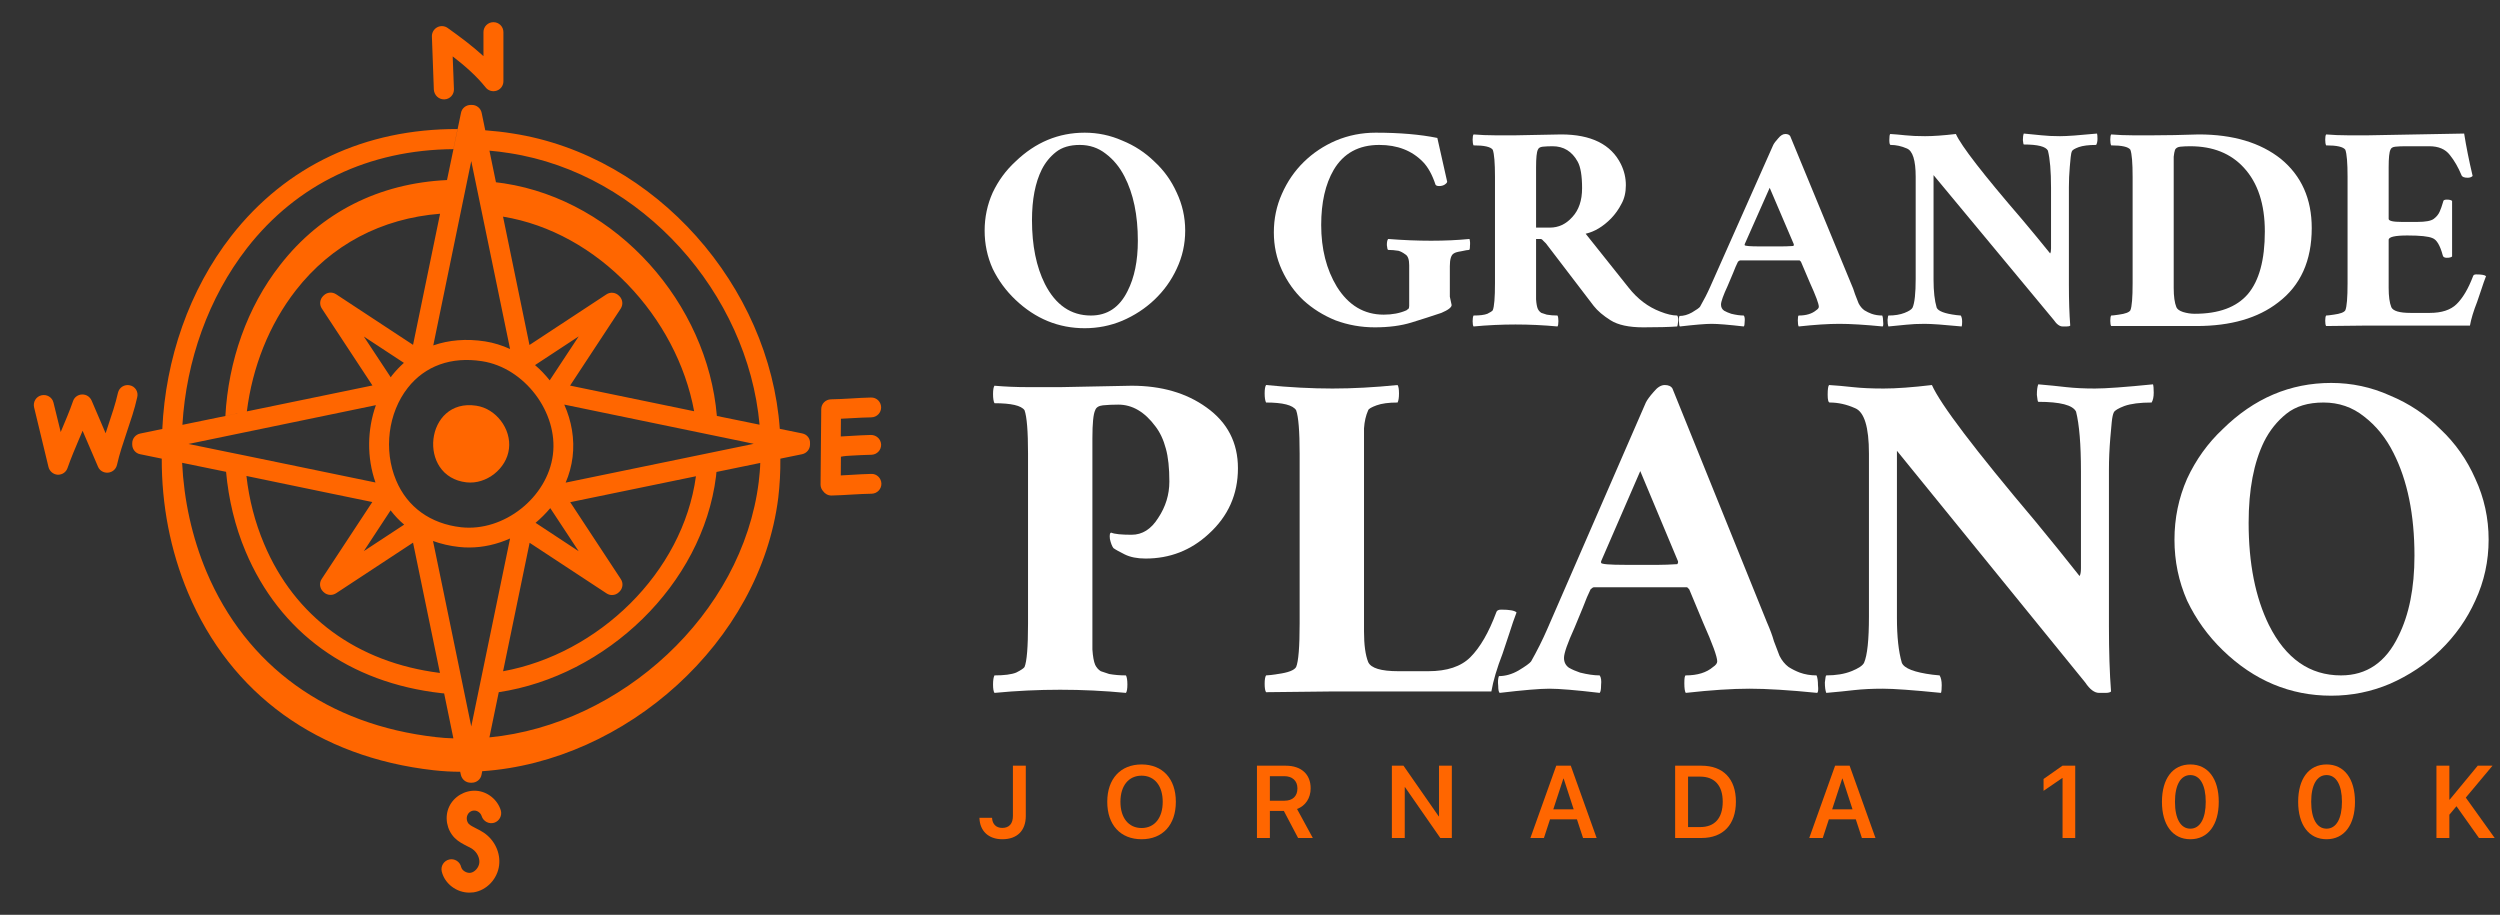
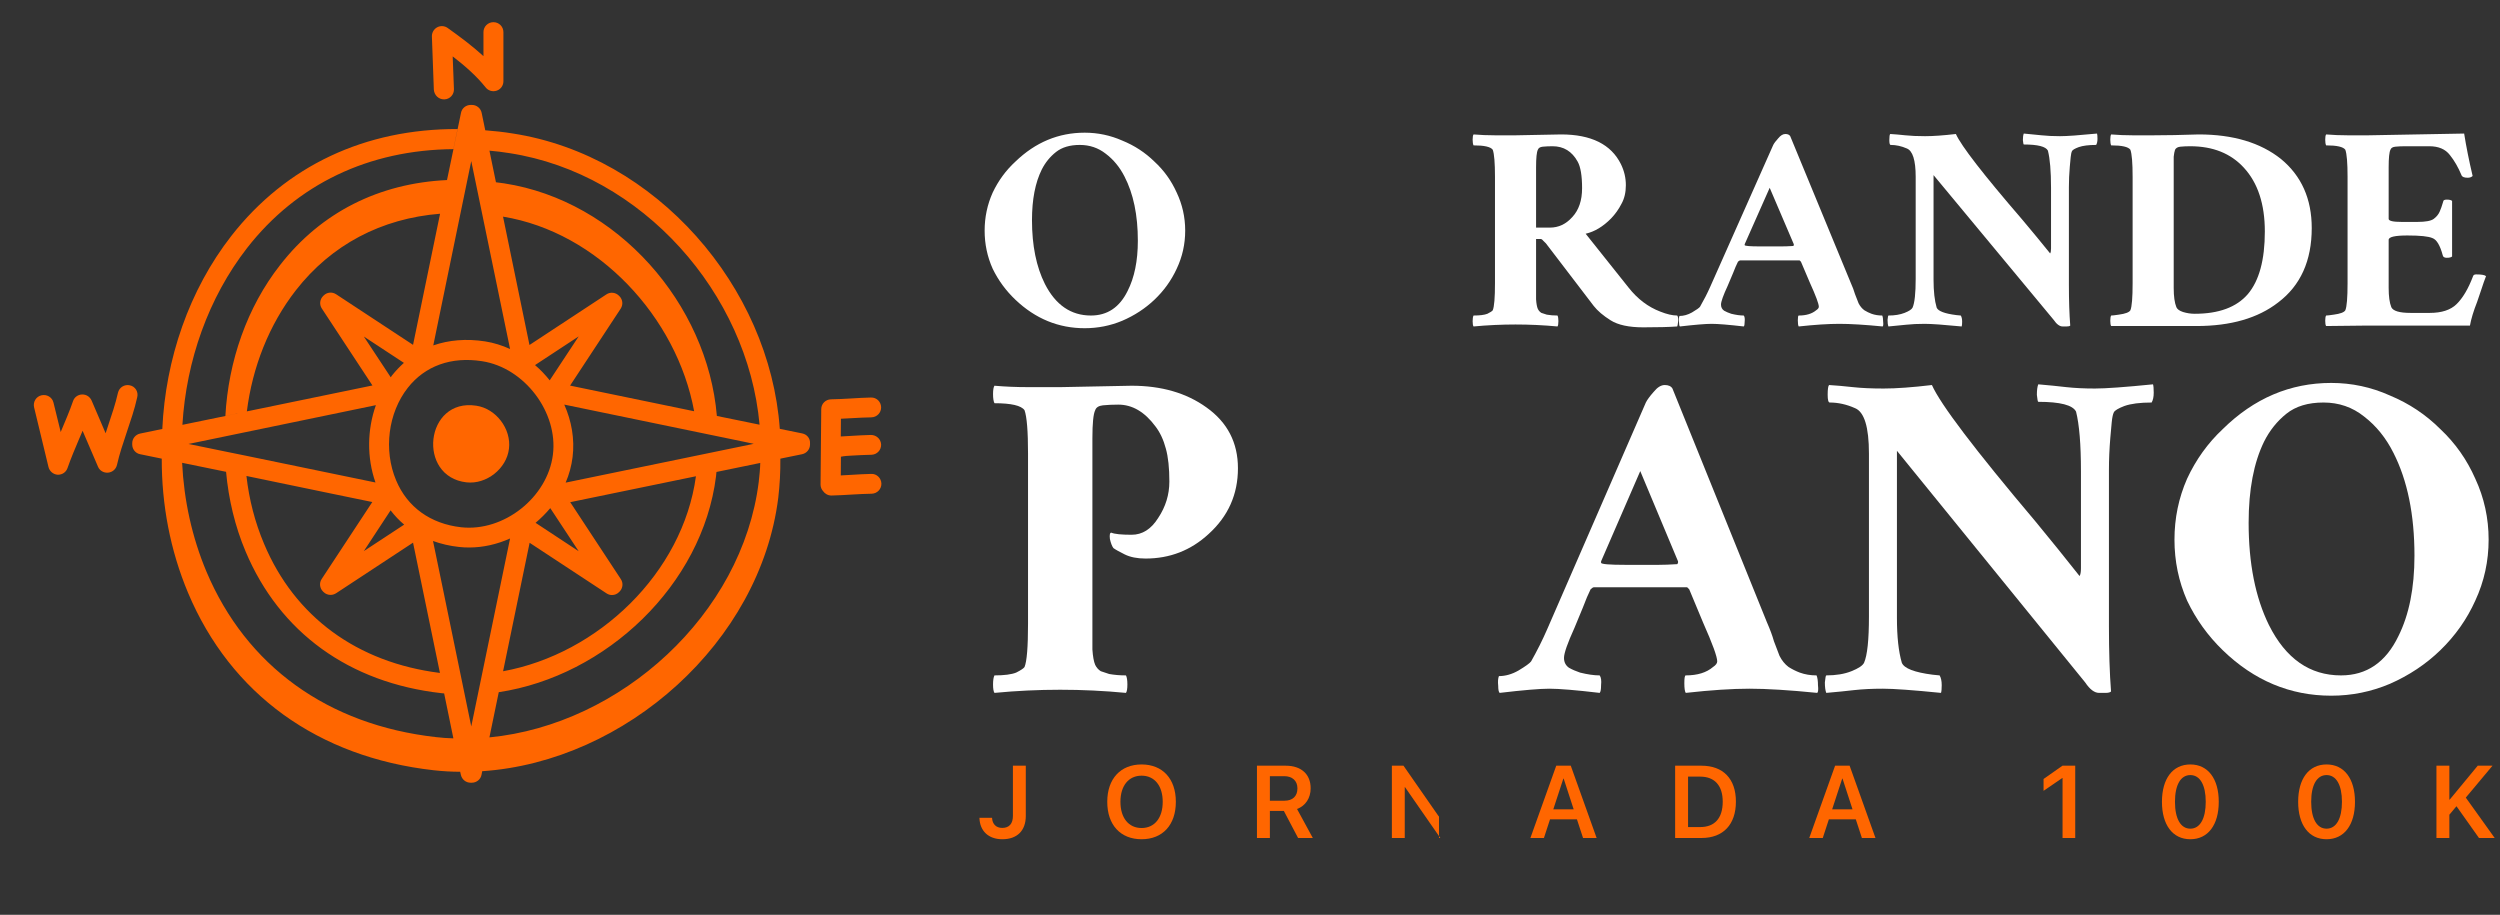
<svg xmlns="http://www.w3.org/2000/svg" width="358" height="131" viewBox="0 0 358 131" fill="none">
  <rect x="0" y="0" width="358" height="131" fill="#333333" stroke="none" />
  <path d="M114.883 62.066L111.667 61.411C110.218 41.047 93.942 22.29 73.419 19.114C72.089 18.896 70.779 18.757 69.489 18.658L68.973 16.157C68.834 15.502 68.258 15.025 67.584 15.025H67.405C66.73 15.025 66.135 15.502 66.016 16.157L64.785 22.072C64.527 23.302 64.269 24.533 64.011 25.783C54.305 26.24 45.989 30.388 40.113 37.95C35.37 44.004 32.71 51.705 32.273 59.565C33.028 59.407 33.762 59.268 34.516 59.109C31.718 59.684 28.919 60.26 26.12 60.836C26.676 51.626 29.852 42.635 35.37 35.529C42.535 26.339 52.836 21.456 64.924 21.357L65.519 18.479C52.3 18.439 40.987 23.719 33.127 33.782C27.093 41.523 23.699 51.388 23.242 61.431C23.718 61.332 24.195 61.233 24.671 61.133C23.143 61.451 21.615 61.769 20.066 62.086C19.411 62.225 18.935 62.801 18.935 63.475V63.654C18.935 64.329 19.411 64.924 20.066 65.043L23.163 65.679C23.143 72.249 24.373 78.799 26.914 84.852C29.971 92.137 34.635 98.032 40.59 102.339C46.564 106.646 53.809 109.365 62.086 110.298C63.356 110.437 64.626 110.516 65.897 110.516C65.936 110.655 65.956 110.814 65.996 110.953C66.135 111.608 66.71 112.084 67.385 112.084H67.564C68.239 112.084 68.834 111.608 68.953 110.953L69.052 110.437C89.596 109.048 108.869 91.938 111.449 71.276C111.667 69.41 111.766 67.544 111.747 65.679L114.863 65.043C115.518 64.905 115.994 64.329 115.994 63.654V63.475C116.034 62.781 115.557 62.205 114.883 62.066ZM70.085 21.575C71.037 21.655 72.01 21.774 72.983 21.933C91.958 24.87 107.082 42.019 108.769 60.816L107.122 60.478C105.633 60.181 104.145 59.863 102.656 59.565C101.306 43.488 88.405 28.761 72.208 26.259C71.811 26.2 71.414 26.14 71.017 26.101L72.03 31.023C85.626 33.246 96.92 45.413 99.401 58.891C99.619 58.93 99.857 58.99 100.076 59.029C93.923 57.759 87.79 56.489 81.636 55.218L88.881 44.203C89.258 43.627 89.179 42.893 88.703 42.416L88.623 42.337C88.147 41.861 87.392 41.781 86.837 42.158L75.821 49.403L69.569 19.055L70.085 21.575ZM81.001 69.112C81.498 67.961 81.835 66.731 81.994 65.46C82.311 62.88 81.855 60.3 80.803 57.938C89.377 59.704 97.952 61.491 106.526 63.257L107.936 63.555L81.001 69.112ZM56.131 53.77C56.072 53.849 56.012 53.928 55.953 54.028L52.102 48.192C54.007 49.443 55.933 50.713 57.838 51.963C57.243 52.499 56.667 53.095 56.131 53.77ZM57.878 75.126L52.102 78.918C53.372 76.972 54.662 75.027 55.933 73.082C56.528 73.856 57.163 74.531 57.878 75.126ZM56.727 68.795C54.901 64.468 55.575 59.129 58.394 55.536C60.855 52.4 64.626 51.031 69.033 51.725C75.106 52.658 79.949 59.049 79.175 65.123C78.401 71.236 72.149 76.178 66.035 75.504C61.649 75.007 58.334 72.626 56.727 68.795ZM76.615 52.281L82.867 48.172L78.719 54.464C78.084 53.67 77.389 52.936 76.615 52.281ZM78.798 72.764L82.867 78.937L76.694 74.868C77.448 74.233 78.163 73.519 78.798 72.764ZM67.484 23.064L73.042 49.978C71.911 49.462 70.72 49.085 69.469 48.887C66.77 48.47 64.269 48.688 62.046 49.462C63.852 40.669 65.678 31.877 67.484 23.064ZM42.356 41.583C47.457 35.033 54.623 31.281 63.019 30.606C61.728 36.859 60.438 43.131 59.148 49.383C55.476 46.962 51.804 44.56 48.132 42.138C47.557 41.761 46.822 41.841 46.346 42.317L46.266 42.396C45.79 42.873 45.711 43.627 46.088 44.183L53.333 55.199C47.338 56.429 41.344 57.68 35.35 58.91C36.144 52.579 38.526 46.505 42.356 41.583ZM53.829 58.017C52.578 61.53 52.519 65.54 53.769 69.093L35.032 65.222L32.69 64.746L26.994 63.575C35.945 61.709 44.897 59.863 53.829 58.017ZM62.423 105.554C46.941 103.808 35.27 95.392 29.554 81.835C27.49 76.913 26.338 71.613 26.081 66.274L32.373 67.564C32.73 71.474 33.643 75.365 35.171 78.977C40.054 90.569 49.998 97.774 63.217 99.262C63.356 99.262 63.475 99.282 63.614 99.302C63.416 98.329 63.217 97.337 62.999 96.364C51.149 94.876 42.197 88.326 37.811 77.866C36.501 74.769 35.667 71.494 35.29 68.16L47.636 70.72L53.313 71.891C50.891 75.563 48.489 79.235 46.068 82.907C45.691 83.463 45.77 84.217 46.247 84.694L46.326 84.773C46.604 85.051 46.961 85.19 47.338 85.19C47.616 85.19 47.874 85.11 48.132 84.951L59.148 77.707C60.438 83.919 61.709 90.132 62.999 96.364C63.634 99.481 64.289 102.617 64.924 105.733C64.09 105.713 63.257 105.653 62.423 105.554ZM67.484 104.026C66.968 101.545 66.452 99.084 65.956 96.603C65.103 92.494 64.249 88.385 63.416 84.277C62.939 82.014 62.483 79.731 62.006 77.469C63.157 77.885 64.408 78.183 65.718 78.322C66.214 78.382 66.71 78.401 67.207 78.401C69.231 78.401 71.216 77.925 73.042 77.111L67.484 104.026ZM108.65 69.013C106.288 87.988 88.901 103.768 70.085 105.594L75.841 77.727L86.857 84.971C87.095 85.13 87.373 85.21 87.631 85.21C88.008 85.21 88.365 85.071 88.643 84.793L88.722 84.713C89.199 84.237 89.278 83.483 88.901 82.927L81.656 71.911L99.659 68.199C97.773 82.054 85.646 93.645 72.03 96.126L71.415 99.123C86.757 96.821 100.592 83.781 102.537 68.199C102.557 68.001 102.577 67.783 102.596 67.584L108.869 66.294C108.849 67.187 108.749 68.1 108.65 69.013Z" fill="#FF6600" />
  <path d="M72.883 64.269C73.241 61.431 71.037 58.513 68.199 58.096C60.855 56.965 59.664 68.279 66.81 69.073C69.668 69.39 72.546 67.108 72.883 64.269Z" fill="#FF6600" />
  <path d="M121.969 65.242C122.922 65.182 123.874 65.143 124.787 65.123C125.581 65.103 126.197 64.448 126.177 63.674C126.157 62.88 125.482 62.285 124.728 62.285C123.775 62.304 122.783 62.364 121.81 62.423C121.334 62.443 120.877 62.483 120.401 62.503L120.421 59.962C120.937 59.942 121.453 59.903 121.969 59.883C122.922 59.823 123.874 59.784 124.787 59.764C125.581 59.744 126.197 59.089 126.177 58.315C126.157 57.521 125.522 56.906 124.728 56.925C123.775 56.945 122.783 57.005 121.81 57.064C120.857 57.124 119.905 57.164 118.992 57.184C118.217 57.203 117.602 57.819 117.602 58.593L117.503 69.39C117.503 69.748 117.642 70.085 117.86 70.323C118.118 70.7 118.555 70.958 119.051 70.958H119.091C120.044 70.939 121.036 70.879 122.009 70.819C122.961 70.76 123.914 70.72 124.827 70.7C125.621 70.68 126.236 70.025 126.216 69.251C126.197 68.457 125.522 67.822 124.767 67.862C123.815 67.882 122.822 67.941 121.85 68.001C121.354 68.021 120.877 68.061 120.401 68.08L120.421 65.401C120.897 65.302 121.433 65.262 121.969 65.242Z" fill="#FF6600" />
  <path d="M18.598 55.179C17.824 55 17.07 55.477 16.891 56.251C16.534 57.839 16.018 59.347 15.482 60.955C15.363 61.312 15.243 61.669 15.124 62.046C15.045 61.868 14.966 61.689 14.906 61.53C14.291 60.101 13.675 58.692 13.12 57.362C12.882 56.826 12.366 56.469 11.75 56.489C11.155 56.509 10.639 56.886 10.46 57.441C9.964 58.871 9.349 60.3 8.773 61.669C8.753 61.729 8.713 61.808 8.694 61.868L7.661 57.66C7.483 56.886 6.709 56.429 5.935 56.608C5.16 56.786 4.704 57.561 4.883 58.335L6.947 66.889C7.106 67.505 7.642 67.941 8.257 67.981H8.316C8.932 67.981 9.468 67.604 9.666 67.028C10.162 65.599 10.778 64.17 11.353 62.801C11.512 62.423 11.671 62.066 11.83 61.689C11.969 62.007 12.107 62.344 12.246 62.662C12.862 64.091 13.477 65.5 14.033 66.83C14.271 67.406 14.866 67.743 15.482 67.683C16.097 67.624 16.613 67.187 16.752 66.572C17.109 64.984 17.625 63.475 18.161 61.868C18.697 60.26 19.273 58.613 19.65 56.886C19.848 56.112 19.372 55.338 18.598 55.179Z" fill="#FF6600" />
  <path d="M63.574 14.231H63.634C64.428 14.211 65.043 13.537 65.004 12.743L64.825 8.078C66.552 9.408 68.219 10.857 69.549 12.524C69.926 13.001 70.561 13.179 71.137 12.981C71.712 12.782 72.089 12.246 72.089 11.631V4.605C72.089 3.811 71.454 3.176 70.66 3.176C69.866 3.176 69.231 3.811 69.231 4.605V8.039C67.604 6.55 65.837 5.24 64.11 4.009C63.674 3.692 63.078 3.652 62.602 3.91C62.126 4.168 61.828 4.684 61.848 5.22L62.126 12.842C62.185 13.636 62.82 14.231 63.574 14.231Z" fill="#FF6600" />
-   <path d="M67.981 116.074C68.418 116.094 68.854 116.451 68.973 116.868C69.212 117.622 70.005 118.039 70.76 117.821C71.514 117.582 71.931 116.788 71.712 116.034C71.236 114.486 69.787 113.335 68.179 113.236C66.572 113.136 64.984 114.069 64.309 115.538C63.634 117.007 63.971 118.833 65.103 119.984C65.659 120.54 66.294 120.857 66.869 121.155C67.167 121.294 67.445 121.433 67.663 121.592C68.318 122.048 68.715 122.862 68.636 123.577C68.556 124.252 67.981 124.887 67.385 124.986C66.83 125.065 66.155 124.668 66.036 124.152C65.857 123.378 65.083 122.902 64.329 123.08C63.555 123.259 63.078 124.033 63.257 124.787C63.674 126.554 65.381 127.824 67.207 127.824C67.405 127.824 67.624 127.804 67.822 127.785C69.708 127.487 71.236 125.859 71.474 123.914C71.693 122.128 70.839 120.302 69.291 119.25C68.914 118.992 68.517 118.793 68.16 118.615C67.743 118.396 67.366 118.218 67.147 117.999C66.85 117.702 66.75 117.146 66.929 116.749C67.088 116.312 67.564 116.034 67.981 116.074Z" fill="#FF6600" />
  <path d="M161.021 25.264C160.339 23.928 159.443 22.842 158.335 22.007C157.269 21.172 156.032 20.754 154.625 20.754C153.217 20.754 152.087 21.088 151.234 21.756C150.382 22.424 149.699 23.259 149.188 24.262C148.249 26.141 147.78 28.563 147.78 31.528C147.78 35.161 148.399 38.209 149.635 40.673C151.17 43.68 153.367 45.183 156.224 45.183C158.569 45.183 160.318 44.014 161.469 41.676C162.45 39.755 162.94 37.353 162.94 34.472C162.94 30.797 162.3 27.728 161.021 25.264ZM155.328 19C157.205 19 158.996 19.376 160.701 20.128C162.45 20.837 163.985 21.84 165.307 23.134C166.671 24.387 167.737 25.869 168.505 27.582C169.315 29.294 169.72 31.11 169.72 33.031C169.72 34.952 169.315 36.769 168.505 38.481C167.737 40.151 166.671 41.634 165.307 42.928C163.985 44.181 162.45 45.183 160.701 45.935C158.996 46.645 157.205 47 155.328 47C151.576 47 148.271 45.643 145.414 42.928C144.049 41.634 142.962 40.151 142.151 38.481C141.384 36.769 141 34.952 141 33.031C141 31.11 141.384 29.294 142.151 27.582C142.962 25.869 144.049 24.387 145.414 23.134C148.271 20.378 151.576 19 155.328 19Z" fill="white" />
-   <path d="M205.826 19.752L207.234 26.016C207.234 26.141 207.106 26.287 206.85 26.454C206.637 26.579 206.381 26.642 206.082 26.642C205.826 26.642 205.656 26.579 205.57 26.454C205.101 25.034 204.504 23.948 203.779 23.197C202.202 21.568 200.112 20.754 197.511 20.754C194.568 20.754 192.394 21.944 190.986 24.324C189.792 26.371 189.195 29.002 189.195 32.217C189.195 35.641 189.942 38.585 191.434 41.049C193.097 43.722 195.336 45.058 198.151 45.058C199.387 45.058 200.475 44.849 201.413 44.432C201.498 44.348 201.583 44.286 201.669 44.244C201.754 44.16 201.797 44.014 201.797 43.805V37.98C201.797 37.145 201.605 36.623 201.221 36.414C200.88 36.163 200.56 35.996 200.261 35.913C199.75 35.829 199.259 35.788 198.79 35.788C198.705 35.788 198.641 35.558 198.598 35.098C198.598 34.639 198.662 34.347 198.79 34.221C200.922 34.389 202.969 34.472 204.931 34.472C206.892 34.472 208.726 34.389 210.432 34.221C210.517 34.514 210.538 34.848 210.496 35.224C210.496 35.6 210.453 35.788 210.368 35.788C210.197 35.788 209.835 35.85 209.28 35.975C208.726 36.059 208.364 36.163 208.193 36.289C207.809 36.497 207.617 37.103 207.617 38.105V42.49L207.873 43.68C207.873 44.014 207.383 44.39 206.402 44.808C205.037 45.267 203.609 45.726 202.116 46.186C200.624 46.645 198.875 46.875 196.871 46.875C194.91 46.875 193.033 46.541 191.242 45.873C189.494 45.163 187.959 44.202 186.637 42.991C185.357 41.78 184.334 40.339 183.566 38.669C182.799 36.998 182.415 35.203 182.415 33.282C182.415 31.319 182.799 29.482 183.566 27.77C184.334 26.016 185.379 24.491 186.701 23.197C188.023 21.902 189.558 20.879 191.306 20.128C193.097 19.376 194.995 19 196.999 19C200.411 19 203.353 19.251 205.826 19.752Z" fill="white" />
  <path d="M217.087 19.376L223.548 19.251C227.855 19.251 230.712 20.67 232.119 23.51C232.588 24.471 232.823 25.473 232.823 26.517C232.823 27.561 232.609 28.459 232.183 29.21C231.799 29.962 231.309 30.651 230.712 31.277C229.56 32.447 228.345 33.178 227.066 33.47L233.206 41.175C234.486 42.803 236 43.952 237.748 44.62C238.686 44.995 239.496 45.183 240.179 45.183C240.307 45.35 240.349 45.643 240.307 46.06C240.264 46.436 240.221 46.666 240.179 46.749C238.985 46.833 237.364 46.875 235.317 46.875C233.27 46.875 231.714 46.541 230.648 45.873C229.582 45.204 228.771 44.515 228.217 43.805L221.373 34.848C221.287 34.764 221.16 34.639 220.989 34.472C220.861 34.305 220.733 34.221 220.605 34.221H219.966V40.548C219.966 41.467 219.966 42.239 219.966 42.866C220.008 43.492 220.093 43.952 220.221 44.244C220.349 44.494 220.52 44.682 220.733 44.808C220.989 44.891 221.245 44.975 221.501 45.058C221.97 45.142 222.482 45.183 223.036 45.183C223.121 45.35 223.164 45.622 223.164 45.998C223.164 46.374 223.121 46.624 223.036 46.749C219.027 46.374 215.019 46.374 211.01 46.749C210.925 46.624 210.882 46.374 210.882 45.998C210.882 45.622 210.925 45.35 211.01 45.183C211.906 45.183 212.567 45.1 212.993 44.933C213.42 44.724 213.676 44.557 213.761 44.432C213.974 43.931 214.081 42.636 214.081 40.548V25.327C214.081 23.322 213.974 22.028 213.761 21.443C213.462 21.025 212.546 20.817 211.01 20.817C210.925 20.649 210.882 20.378 210.882 20.002C210.882 19.626 210.925 19.376 211.01 19.251C211.991 19.334 213.015 19.376 214.081 19.376H217.087ZM225.914 23.134C225.104 21.673 223.91 20.942 222.332 20.942C221.821 20.942 221.351 20.963 220.925 21.005C220.541 21.046 220.307 21.192 220.221 21.443C220.051 21.777 219.966 22.612 219.966 23.948V32.593H221.948C223.185 32.593 224.251 32.092 225.147 31.09C226.085 30.087 226.554 28.709 226.554 26.955C226.554 25.16 226.341 23.886 225.914 23.134Z" fill="white" />
  <path d="M249.709 46.749C247.534 46.499 245.999 46.374 245.103 46.374C244.25 46.374 242.737 46.499 240.562 46.749C240.476 46.666 240.434 46.457 240.434 46.123C240.391 45.747 240.412 45.455 240.498 45.246C241.095 45.246 241.692 45.079 242.289 44.745C242.928 44.369 243.312 44.098 243.44 43.931C243.995 42.97 244.485 42.01 244.911 41.049L253.93 20.754C254.058 20.503 254.293 20.19 254.634 19.814C254.975 19.397 255.316 19.188 255.658 19.188C255.999 19.188 256.233 19.292 256.361 19.501L264.996 40.423C265.295 41.091 265.508 41.655 265.636 42.114C265.807 42.532 265.977 42.97 266.148 43.429C266.361 43.847 266.638 44.181 266.979 44.432C267.321 44.641 267.662 44.808 268.003 44.933C268.472 45.1 268.984 45.183 269.538 45.183C269.623 45.392 269.666 45.685 269.666 46.06C269.709 46.436 269.687 46.666 269.602 46.749C267.043 46.499 264.975 46.374 263.397 46.374C261.82 46.374 259.879 46.499 257.577 46.749C257.491 46.624 257.449 46.332 257.449 45.873C257.449 45.413 257.491 45.183 257.577 45.183C258.643 45.183 259.474 44.933 260.071 44.432C260.327 44.265 260.455 44.098 260.455 43.931C260.455 43.513 260.029 42.365 259.176 40.486L257.896 37.479C257.768 37.353 257.704 37.291 257.704 37.291H249.197C249.112 37.291 249.005 37.353 248.877 37.479C248.664 37.896 248.429 38.439 248.174 39.107C247.918 39.734 247.662 40.339 247.406 40.924C246.766 42.302 246.447 43.2 246.447 43.617C246.447 43.993 246.596 44.286 246.894 44.494C247.193 44.661 247.534 44.808 247.918 44.933C248.6 45.1 249.197 45.183 249.709 45.183C249.837 45.35 249.879 45.643 249.837 46.06C249.837 46.436 249.794 46.666 249.709 46.749ZM249.837 35.098C249.837 35.224 250.583 35.286 252.076 35.286H255.082C255.551 35.286 256.127 35.266 256.809 35.224L256.873 35.098V34.973L253.419 26.893L249.837 34.973V35.098Z" fill="white" />
  <path d="M270.744 20.754C270.616 20.754 270.552 20.524 270.552 20.065C270.552 19.564 270.594 19.271 270.68 19.188C271.362 19.23 272.087 19.292 272.854 19.376C273.622 19.459 274.56 19.501 275.669 19.501C276.82 19.501 278.292 19.397 280.083 19.188C280.85 20.9 284.006 24.972 289.549 31.403C290.957 33.073 292.3 34.702 293.579 36.289C293.665 36.163 293.707 35.934 293.707 35.6V26.893C293.707 24.512 293.558 22.738 293.259 21.568C292.961 20.984 291.81 20.691 289.805 20.691C289.763 20.691 289.72 20.483 289.677 20.065C289.677 19.647 289.72 19.334 289.805 19.125C290.786 19.209 291.639 19.292 292.364 19.376C293.131 19.459 294.006 19.501 294.986 19.501C295.967 19.501 297.737 19.376 300.296 19.125C300.338 19.251 300.36 19.501 300.36 19.877C300.36 20.253 300.296 20.545 300.168 20.754C299.102 20.754 298.27 20.858 297.673 21.067C297.119 21.276 296.799 21.464 296.714 21.631C296.628 21.798 296.564 22.09 296.522 22.508C296.479 22.925 296.436 23.385 296.394 23.886C296.308 24.888 296.266 25.849 296.266 26.767V40.799C296.266 43.054 296.33 44.995 296.458 46.624C296.372 46.708 296.202 46.749 295.946 46.749H295.37C294.944 46.749 294.517 46.436 294.091 45.81L276.884 25.076V40.047C276.884 41.717 277.034 43.054 277.332 44.056C277.545 44.557 278.483 44.912 280.147 45.121C280.488 45.163 280.701 45.183 280.786 45.183C280.914 45.392 280.978 45.685 280.978 46.06C280.978 46.395 280.957 46.624 280.914 46.749C278.355 46.499 276.586 46.374 275.605 46.374C274.624 46.374 273.75 46.415 272.982 46.499C272.257 46.582 271.405 46.666 270.424 46.749C270.339 46.541 270.296 46.227 270.296 45.81C270.339 45.392 270.381 45.183 270.424 45.183C271.319 45.183 272.087 45.058 272.727 44.808C273.366 44.557 273.75 44.306 273.878 44.056C274.176 43.388 274.326 42.01 274.326 39.922V25.327C274.326 22.946 273.899 21.589 273.046 21.255C272.279 20.921 271.511 20.754 270.744 20.754Z" fill="white" />
  <path d="M311.467 21.443C311.382 21.694 311.318 22.028 311.275 22.445C311.275 22.863 311.275 26.016 311.275 31.904V41.237C311.275 42.448 311.403 43.367 311.659 43.993C311.787 44.286 312.107 44.515 312.619 44.682C313.173 44.849 313.727 44.933 314.282 44.933C317.736 44.933 320.273 43.993 321.894 42.114C323.514 40.193 324.324 37.207 324.324 33.157C324.324 29.231 323.322 26.183 321.318 24.011C319.442 21.965 316.883 20.942 313.642 20.942C313.13 20.942 312.661 20.963 312.235 21.005C311.851 21.046 311.595 21.192 311.467 21.443ZM308.397 19.376C310.231 19.376 312.384 19.334 314.857 19.251C319.761 19.251 323.685 20.42 326.627 22.758C329.569 25.18 331.041 28.48 331.041 32.656C331.041 37.333 329.442 40.882 326.243 43.304C323.344 45.559 319.442 46.687 314.538 46.687C310.486 46.687 306.414 46.687 302.32 46.687C302.235 46.562 302.192 46.311 302.192 45.935C302.192 45.559 302.235 45.309 302.32 45.183C302.491 45.183 302.853 45.142 303.408 45.058C304.346 44.933 304.9 44.724 305.071 44.432C305.284 43.931 305.391 42.636 305.391 40.548V25.327C305.391 23.322 305.284 22.028 305.071 21.443C304.772 21.025 303.855 20.817 302.32 20.817C302.235 20.649 302.192 20.378 302.192 20.002C302.192 19.626 302.235 19.376 302.32 19.251C303.301 19.334 304.325 19.376 305.391 19.376H308.397Z" fill="white" />
  <path d="M354.081 25.201C353.91 25.368 353.676 25.452 353.377 25.452C352.866 25.452 352.567 25.327 352.482 25.076C352.013 23.948 351.458 22.988 350.819 22.195C350.179 21.359 349.198 20.942 347.876 20.942H344.422C343.911 20.942 343.441 20.963 343.015 21.005C342.631 21.046 342.397 21.192 342.311 21.443C342.141 21.777 342.056 22.612 342.056 23.948V31.34C342.056 31.632 342.674 31.779 343.911 31.779H346.149C347.343 31.779 348.132 31.632 348.516 31.34C348.9 31.048 349.177 30.714 349.348 30.338C349.518 29.962 349.689 29.482 349.859 28.897C349.859 28.688 350.03 28.584 350.371 28.584C350.755 28.584 351.011 28.646 351.139 28.772V36.727C351.011 36.852 350.755 36.915 350.371 36.915C350.03 36.915 349.838 36.79 349.795 36.539C349.412 35.119 348.921 34.305 348.324 34.096C347.77 33.846 346.576 33.72 344.742 33.72C342.951 33.72 342.056 33.929 342.056 34.347V41.237C342.056 42.448 342.184 43.367 342.439 43.993C342.695 44.536 343.612 44.808 345.19 44.808H347.94C349.646 44.808 350.925 44.39 351.778 43.555C352.674 42.678 353.463 41.342 354.145 39.546C354.188 39.379 354.337 39.295 354.593 39.295C355.36 39.295 355.829 39.379 356 39.546C355.787 40.089 355.574 40.694 355.36 41.362C355.147 41.989 354.934 42.615 354.721 43.242C354.209 44.536 353.868 45.664 353.697 46.624C348.751 46.624 343.804 46.624 338.857 46.624L333.1 46.687C333.015 46.562 332.972 46.311 332.972 45.935C332.972 45.559 333.015 45.309 333.1 45.183C333.271 45.183 333.633 45.142 334.188 45.058C335.126 44.933 335.68 44.724 335.851 44.432C336.064 43.931 336.171 42.636 336.171 40.548V25.327C336.171 23.322 336.064 22.028 335.851 21.443C335.552 21.025 334.636 20.817 333.1 20.817C333.015 20.649 332.972 20.378 332.972 20.002C332.972 19.626 333.015 19.376 333.1 19.251C334.081 19.334 335.105 19.376 336.171 19.376H339.177L352.866 19.125C353.164 21.005 353.569 23.03 354.081 25.201Z" fill="white" />
  <path d="M161.241 99.222C154.963 98.621 148.684 98.621 142.405 99.222C142.271 99.022 142.204 98.621 142.204 98.02C142.204 97.418 142.271 96.984 142.405 96.717C143.807 96.717 144.843 96.584 145.511 96.316C146.179 95.982 146.58 95.715 146.713 95.515C147.047 94.713 147.214 92.642 147.214 89.303V64.955C147.214 61.749 147.047 59.678 146.713 58.743C146.246 58.075 144.809 57.741 142.405 57.741C142.271 57.474 142.204 57.04 142.204 56.439C142.204 55.837 142.271 55.437 142.405 55.236C143.941 55.37 145.544 55.437 147.214 55.437H151.923L162.043 55.236C166.318 55.236 169.892 56.272 172.764 58.342C175.77 60.48 177.273 63.386 177.273 67.059C177.273 70.8 175.87 73.939 173.064 76.478C170.526 78.816 167.52 79.984 164.047 79.984C162.845 79.984 161.843 79.784 161.041 79.383C160.239 78.983 159.705 78.682 159.438 78.482C159.238 78.214 159.071 77.78 158.937 77.179C158.87 76.578 158.937 76.277 159.137 76.277C159.605 76.478 160.573 76.578 162.043 76.578C163.579 76.578 164.848 75.776 165.85 74.173C166.919 72.57 167.453 70.833 167.453 68.963C167.453 67.026 167.287 65.456 166.953 64.254C166.619 62.985 166.118 61.916 165.45 61.048C163.913 58.977 162.143 57.942 160.139 57.942C159.338 57.942 158.603 57.975 157.935 58.042C157.334 58.109 156.966 58.342 156.833 58.743C156.566 59.278 156.432 60.613 156.432 62.751V89.303C156.432 90.772 156.432 92.008 156.432 93.01C156.499 94.012 156.632 94.747 156.833 95.214C157.033 95.615 157.3 95.915 157.634 96.116C158.035 96.249 158.436 96.383 158.837 96.517C159.571 96.65 160.373 96.717 161.241 96.717C161.375 96.984 161.442 97.418 161.442 98.02C161.442 98.621 161.375 99.022 161.241 99.222Z" fill="white" />
-   <path d="M190.817 55.637C193.69 55.637 196.796 55.47 200.135 55.136C200.269 55.337 200.336 55.737 200.336 56.338C200.336 56.94 200.269 57.374 200.135 57.641C198.866 57.641 197.864 57.775 197.13 58.042C196.395 58.309 195.994 58.543 195.927 58.743C195.593 59.478 195.393 60.346 195.326 61.348C195.326 62.35 195.326 63.553 195.326 64.955V90.405C195.326 92.342 195.527 93.811 195.927 94.813C196.328 95.682 197.764 96.116 200.236 96.116H204.544C207.216 96.116 209.22 95.448 210.556 94.112C211.958 92.709 213.194 90.572 214.263 87.7C214.33 87.432 214.564 87.299 214.964 87.299C216.167 87.299 216.901 87.432 217.169 87.7C216.835 88.568 216.501 89.536 216.167 90.605C215.833 91.607 215.499 92.609 215.165 93.611C214.363 95.682 213.829 97.485 213.562 99.022C205.813 99.022 198.065 99.022 190.316 99.022L181.299 99.122C181.165 98.921 181.098 98.521 181.098 97.919C181.098 97.318 181.165 96.917 181.299 96.717C181.566 96.717 182.134 96.65 183.002 96.517C184.472 96.316 185.34 95.982 185.607 95.515C185.941 94.713 186.108 92.642 186.108 89.303V64.955C186.108 61.749 185.941 59.678 185.607 58.743C185.14 58.008 183.703 57.641 181.299 57.641C181.165 57.374 181.098 56.94 181.098 56.338C181.098 55.737 181.165 55.337 181.299 55.136C184.639 55.47 187.811 55.637 190.817 55.637Z" fill="white" />
  <path d="M229.073 99.222C225.667 98.821 223.262 98.621 221.859 98.621C220.523 98.621 218.152 98.821 214.746 99.222C214.612 99.088 214.545 98.754 214.545 98.22C214.478 97.619 214.512 97.151 214.645 96.817C215.581 96.817 216.516 96.55 217.451 96.016C218.453 95.415 219.054 94.98 219.254 94.713C220.123 93.177 220.891 91.641 221.559 90.104L235.686 57.641C235.887 57.24 236.254 56.739 236.788 56.138C237.323 55.47 237.857 55.136 238.392 55.136C238.926 55.136 239.293 55.303 239.494 55.637L253.02 89.102C253.488 90.171 253.822 91.073 254.022 91.808C254.289 92.475 254.556 93.177 254.824 93.912C255.158 94.58 255.592 95.114 256.126 95.515C256.66 95.849 257.195 96.116 257.729 96.316C258.464 96.584 259.266 96.717 260.134 96.717C260.268 97.051 260.334 97.519 260.334 98.12C260.401 98.721 260.368 99.088 260.234 99.222C256.226 98.821 252.987 98.621 250.515 98.621C248.044 98.621 245.004 98.821 241.397 99.222C241.264 99.022 241.197 98.554 241.197 97.819C241.197 97.084 241.264 96.717 241.397 96.717C243.067 96.717 244.37 96.316 245.305 95.515C245.706 95.248 245.906 94.98 245.906 94.713C245.906 94.045 245.238 92.208 243.902 89.202L241.898 84.393C241.698 84.193 241.598 84.093 241.598 84.093H228.272C228.138 84.093 227.971 84.193 227.771 84.393C227.437 85.061 227.07 85.929 226.669 86.998C226.268 88 225.867 88.969 225.466 89.904C224.464 92.108 223.964 93.544 223.964 94.212C223.964 94.813 224.197 95.281 224.665 95.615C225.132 95.882 225.667 96.116 226.268 96.316C227.337 96.584 228.272 96.717 229.073 96.717C229.274 96.984 229.341 97.452 229.274 98.12C229.274 98.721 229.207 99.088 229.073 99.222ZM229.274 80.586C229.274 80.786 230.443 80.886 232.781 80.886H237.49C238.225 80.886 239.126 80.853 240.195 80.786L240.295 80.586V80.385L234.885 67.46L229.274 80.385V80.586Z" fill="white" />
  <path d="M262.022 57.641C261.822 57.641 261.722 57.274 261.722 56.539C261.722 55.737 261.789 55.27 261.922 55.136C262.991 55.203 264.126 55.303 265.329 55.437C266.531 55.57 268.001 55.637 269.737 55.637C271.541 55.637 273.845 55.47 276.651 55.136C277.853 57.875 282.796 64.388 291.48 74.674C293.684 77.346 295.788 79.951 297.792 82.489C297.926 82.289 297.992 81.922 297.992 81.387V67.46C297.992 63.653 297.759 60.814 297.291 58.944C296.823 58.008 295.02 57.541 291.88 57.541C291.814 57.541 291.747 57.207 291.68 56.539C291.68 55.871 291.747 55.37 291.88 55.036C293.417 55.169 294.753 55.303 295.888 55.437C297.091 55.57 298.46 55.637 299.996 55.637C301.533 55.637 304.305 55.437 308.312 55.036C308.379 55.236 308.413 55.637 308.413 56.238C308.413 56.839 308.312 57.307 308.112 57.641C306.442 57.641 305.14 57.808 304.204 58.142C303.336 58.476 302.835 58.776 302.702 59.044C302.568 59.311 302.468 59.779 302.401 60.446C302.334 61.114 302.267 61.849 302.201 62.651C302.067 64.254 302 65.79 302 67.26V89.703C302 93.31 302.1 96.416 302.301 99.022C302.167 99.155 301.9 99.222 301.499 99.222H300.597C299.929 99.222 299.262 98.721 298.594 97.719L271.641 64.554V88.501C271.641 91.173 271.875 93.31 272.342 94.913C272.676 95.715 274.146 96.283 276.751 96.617C277.285 96.684 277.619 96.717 277.753 96.717C277.953 97.051 278.054 97.519 278.054 98.12C278.054 98.654 278.02 99.022 277.953 99.222C273.946 98.821 271.174 98.621 269.637 98.621C268.101 98.621 266.732 98.688 265.529 98.821C264.394 98.955 263.058 99.088 261.521 99.222C261.388 98.888 261.321 98.387 261.321 97.719C261.388 97.051 261.455 96.717 261.521 96.717C262.924 96.717 264.126 96.517 265.128 96.116C266.13 95.715 266.732 95.314 266.932 94.913C267.399 93.845 267.633 91.641 267.633 88.301V64.955C267.633 61.148 266.965 58.977 265.629 58.443C264.427 57.908 263.225 57.641 262.022 57.641Z" fill="white" />
  <path d="M342.745 64.855C341.676 62.718 340.273 60.981 338.537 59.645C336.867 58.309 334.93 57.641 332.725 57.641C330.521 57.641 328.751 58.175 327.415 59.244C326.079 60.313 325.01 61.649 324.209 63.252C322.739 66.258 322.004 70.132 322.004 74.874C322.004 80.686 322.973 85.562 324.91 89.503C327.315 94.312 330.755 96.717 335.23 96.717C338.904 96.717 341.643 94.847 343.446 91.106C344.982 88.034 345.751 84.193 345.751 79.584C345.751 73.706 344.749 68.796 342.745 64.855ZM333.827 54.836C336.766 54.836 339.572 55.437 342.244 56.639C344.982 57.775 347.387 59.378 349.458 61.448C351.595 63.452 353.265 65.824 354.468 68.562C355.737 71.301 356.371 74.207 356.371 77.279C356.371 80.352 355.737 83.257 354.468 85.996C353.265 88.668 351.595 91.039 349.458 93.11C347.387 95.114 344.982 96.717 342.244 97.919C339.572 99.055 336.766 99.623 333.827 99.623C327.949 99.623 322.773 97.452 318.297 93.11C316.16 91.039 314.456 88.668 313.187 85.996C311.985 83.257 311.384 80.352 311.384 77.279C311.384 74.207 311.985 71.301 313.187 68.562C314.456 65.824 316.16 63.452 318.297 61.448C322.773 57.04 327.949 54.836 333.827 54.836Z" fill="white" />
  <path d="M143.537 120.179C141.521 120.179 140.33 118.967 140.258 117.188L140.251 117.109H142.059L142.066 117.166C142.116 117.963 142.604 118.558 143.515 118.558C144.519 118.558 145.05 117.955 145.05 116.829V109.648H146.894V116.843C146.894 118.945 145.66 120.179 143.537 120.179Z" fill="#FF6600" />
  <path d="M163.474 120.179C160.446 120.179 158.56 118.12 158.56 114.828V114.813C158.56 111.528 160.461 109.469 163.474 109.469C166.494 109.469 168.381 111.528 168.381 114.813V114.828C168.381 118.12 166.501 120.179 163.474 120.179ZM163.474 118.572C165.346 118.572 166.501 117.109 166.501 114.828V114.813C166.501 112.518 165.325 111.076 163.474 111.076C161.63 111.076 160.446 112.51 160.446 114.813V114.828C160.446 117.13 161.623 118.572 163.474 118.572Z" fill="#FF6600" />
  <path d="M179.996 120V109.648H184.128C186.338 109.648 187.686 110.875 187.686 112.876V112.891C187.686 114.282 186.94 115.409 185.735 115.846L187.995 120H185.886L183.848 116.126H181.847V120H179.996ZM181.847 114.663H183.934C185.104 114.663 185.792 114.017 185.792 112.905V112.891C185.792 111.807 185.061 111.147 183.899 111.147H181.847V114.663Z" fill="#FF6600" />
-   <path d="M199.316 120V109.648H200.98L206.024 116.901H206.067V109.648H207.903V120H206.253L201.196 112.719H201.16V120H199.316Z" fill="#FF6600" />
+   <path d="M199.316 120V109.648H200.98L206.024 116.901H206.067V109.648V120H206.253L201.196 112.719H201.16V120H199.316Z" fill="#FF6600" />
  <path d="M219.153 120L222.854 109.648H224.935L228.637 120H226.692L225.817 117.324H221.965L221.09 120H219.153ZM223.873 111.492L222.431 115.897H225.351L223.916 111.492H223.873Z" fill="#FF6600" />
  <path d="M239.879 120V109.648H243.659C246.744 109.648 248.581 111.513 248.581 114.785V114.799C248.581 118.077 246.759 120 243.659 120H239.879ZM241.73 118.436H243.466C245.546 118.436 246.694 117.166 246.694 114.806V114.792C246.694 112.482 245.525 111.212 243.466 111.212H241.73V118.436Z" fill="#FF6600" />
  <path d="M259.084 120L262.786 109.648H264.866L268.568 120H266.624L265.749 117.324H261.896L261.021 120H259.084ZM263.805 111.492L262.363 115.897H265.282L263.848 111.492H263.805Z" fill="#FF6600" />
  <path d="M295.357 120V111.413H295.314L292.638 113.249V111.549L295.343 109.648H297.172V120H295.357Z" fill="#FF6600" />
  <path d="M313.658 120.179C311.119 120.179 309.591 118.12 309.591 114.828V114.813C309.591 111.52 311.119 109.469 313.658 109.469C316.191 109.469 317.726 111.52 317.726 114.813V114.828C317.726 118.12 316.191 120.179 313.658 120.179ZM313.658 118.666C315.05 118.666 315.861 117.217 315.861 114.828V114.813C315.861 112.424 315.05 110.99 313.658 110.99C312.259 110.99 311.456 112.424 311.456 114.813V114.828C311.456 117.217 312.259 118.666 313.658 118.666Z" fill="#FF6600" />
  <path d="M333.165 120.179C330.625 120.179 329.097 118.12 329.097 114.828V114.813C329.097 111.52 330.625 109.469 333.165 109.469C335.697 109.469 337.233 111.52 337.233 114.813V114.828C337.233 118.12 335.697 120.179 333.165 120.179ZM333.165 118.666C334.557 118.666 335.367 117.217 335.367 114.828V114.813C335.367 112.424 334.557 110.99 333.165 110.99C331.766 110.99 330.963 112.424 330.963 114.813V114.828C330.963 117.217 331.766 118.666 333.165 118.666Z" fill="#FF6600" />
  <path d="M348.898 120V109.648H350.749V114.505H350.799L354.809 109.648H356.926L353.102 114.218L357.241 120H354.989L351.768 115.452L350.749 116.664V120H348.898Z" fill="#FF6600" />
</svg>